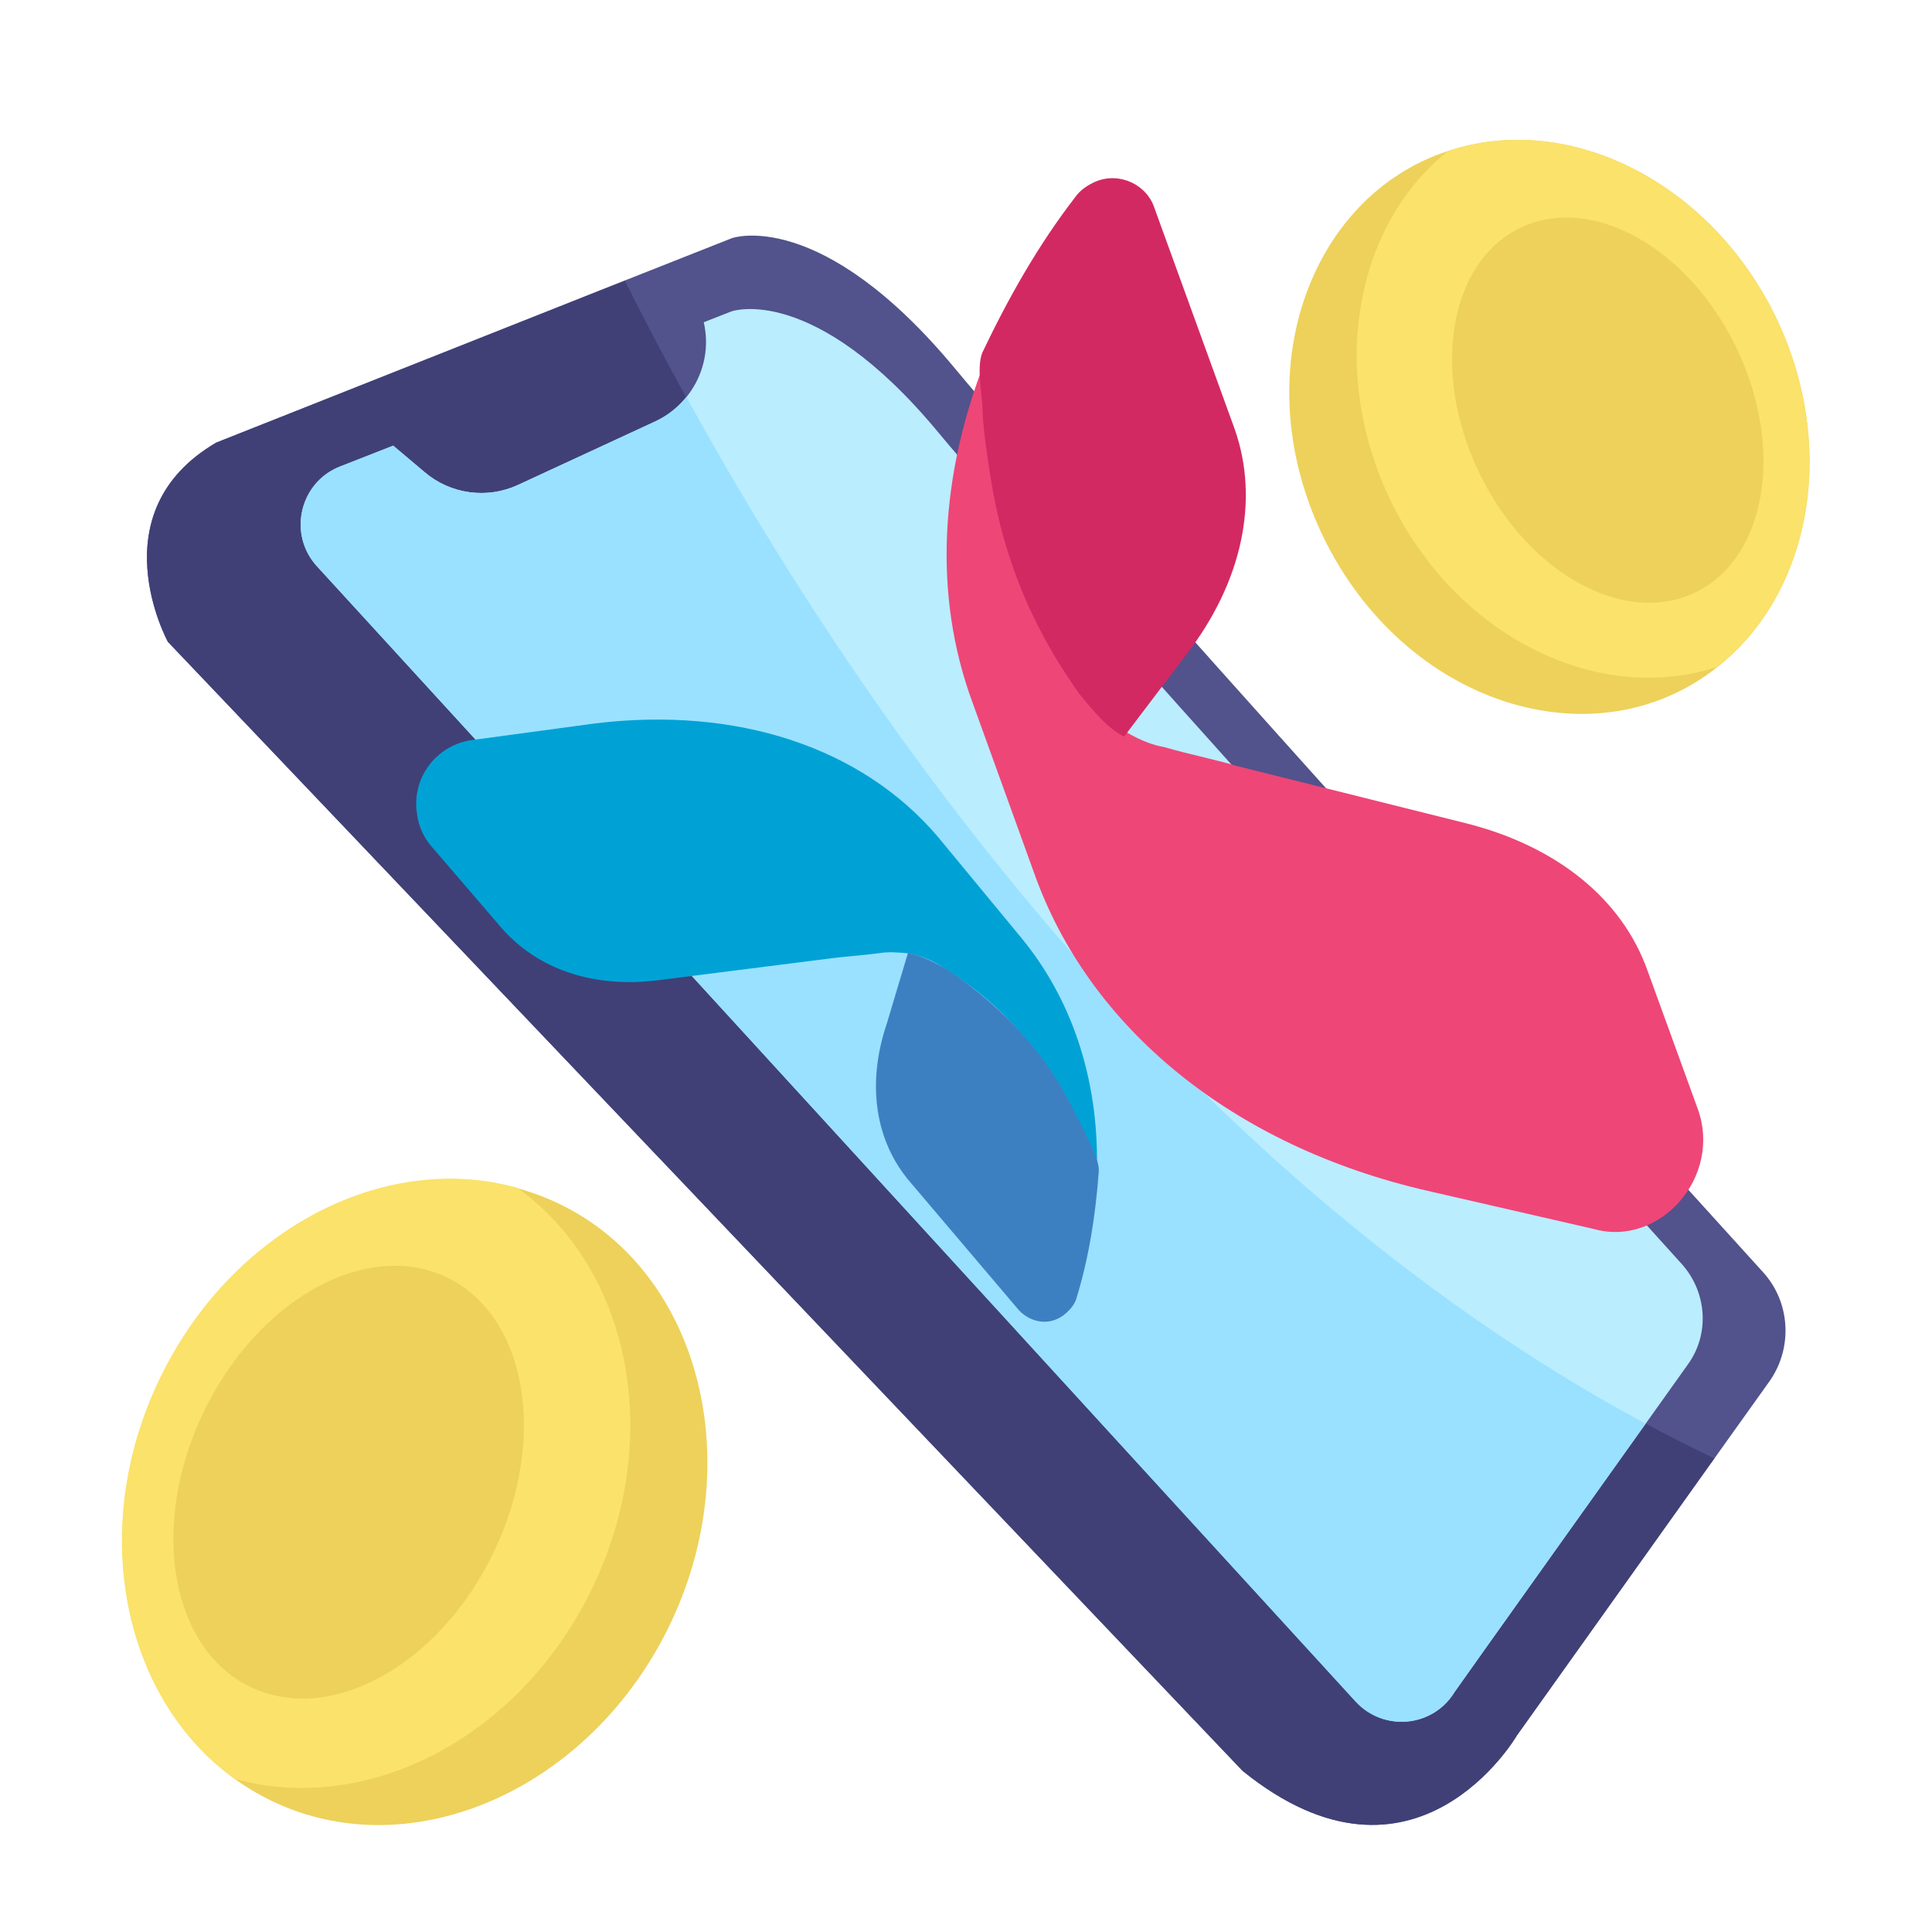
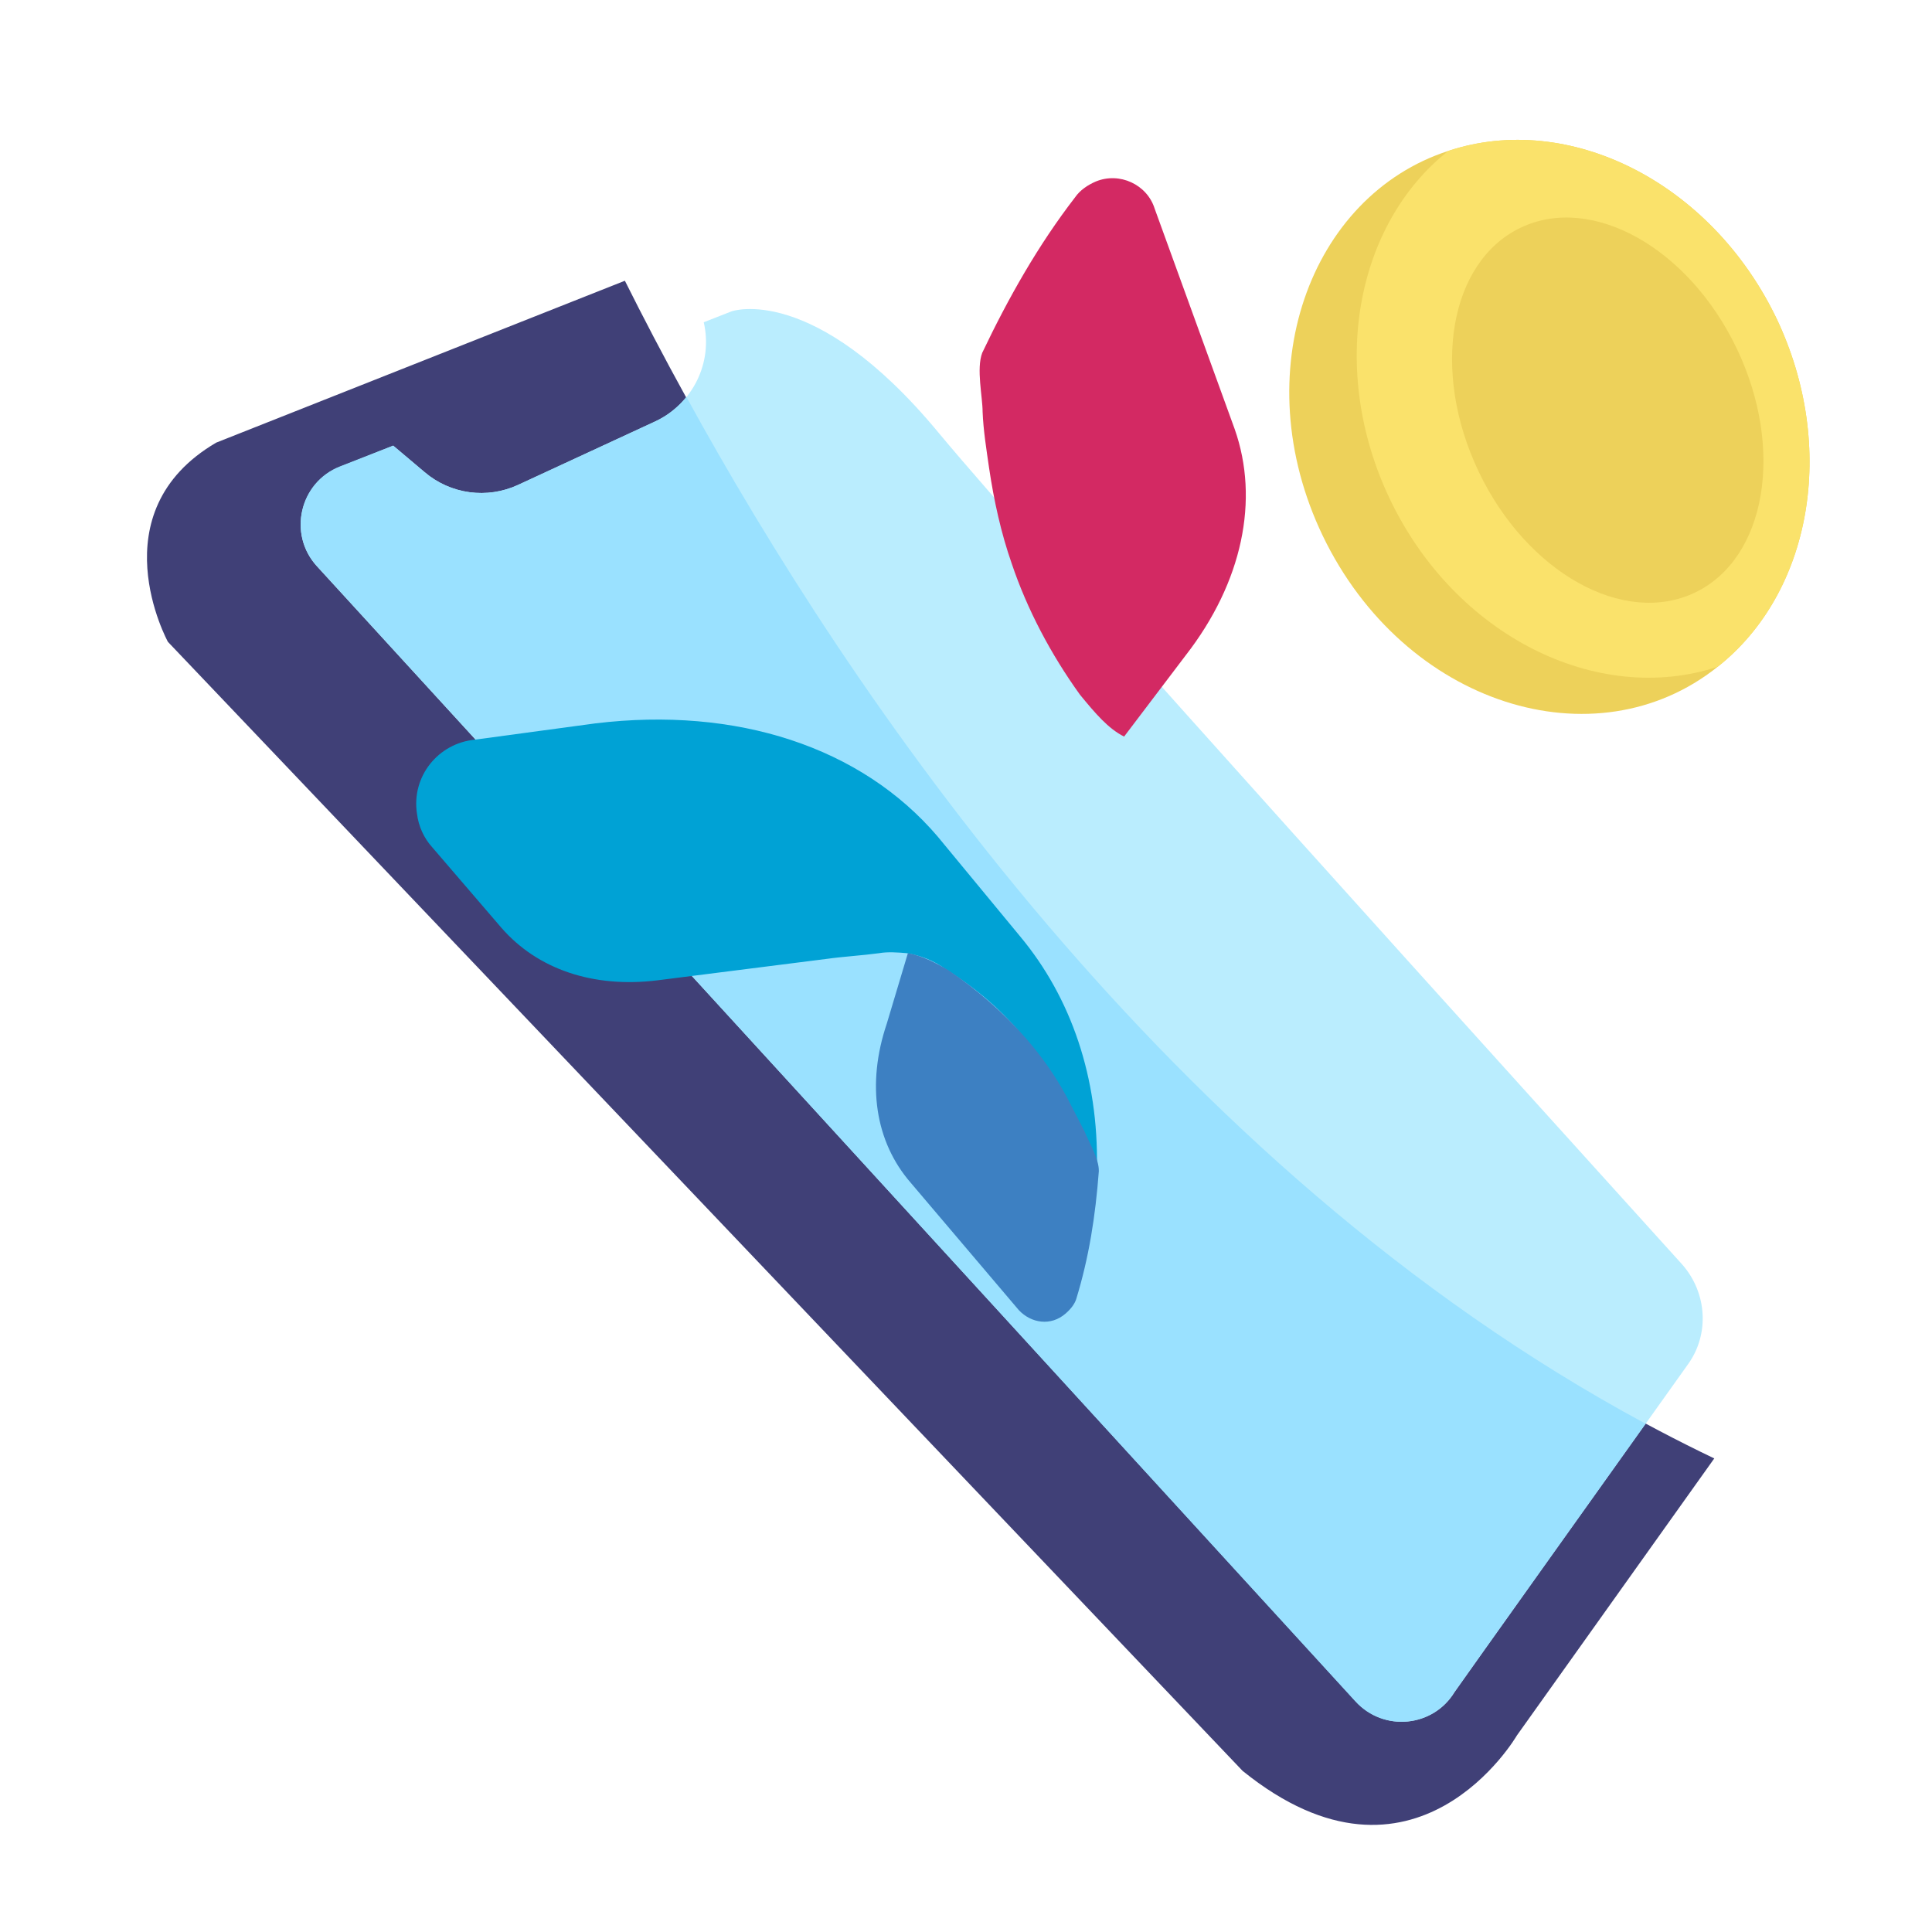
<svg xmlns="http://www.w3.org/2000/svg" version="1.1" id="Layer_1" x="0px" y="0px" width="512px" height="512px" viewBox="0 0 512 512" style="enable-background:new 0 0 512 512;" xml:space="preserve">
  <style type="text/css">
	.st0{fill:#52528C;}
	.st1{fill:#404077;}
	.st2{fill:#BAEDFE;}
	.st3{fill:#9AE1FF;}
	.st4{fill:#EDD15A;}
	.st5{fill:#FAE26B;}
	.st6{fill:url(#SVGID_1_);}
	.st7{fill:#00A2D5;}
	.st8{fill:#3D80C2;}
	.st9{fill:#EE4677;}
	.st10{fill:#D32963;}
</style>
  <g>
-     <path class="st0" d="M468.9,366.1c-18.9,26.5-5.4,7.5-66.9,93.8c0,0-26.9,46.4-72.7,9.4L44.5,170.1c0,0-18.8-34.3,12.8-52.8   C184.7,66.7,156.4,78,194,63.1c0,0,23.5-8.4,59.2,34.7C283.3,134.1,424,289.5,467.1,337C474.5,345,475.2,357.2,468.9,366.1   L468.9,366.1z" />
    <path class="st1" d="M454.3,386.5L402,459.9c0,0-26.9,46.4-72.7,9.4L44.5,170.1c0,0-18.8-34.3,12.8-52.8l108.3-42.9   C202.5,148.3,298,311.7,454.3,386.5L454.3,386.5z" />
    <path class="st2" d="M447.3,361.6c-12,16.8-61.8,86.7-61.8,86.8c-5.7,9.4-18.8,10.6-26.2,2.5L84,150.1c-7.8-8.5-4.6-22.2,6.1-26.4   l14.1-5.6l8.3,7c6.9,5.9,16.6,7.2,24.8,3.4l36.3-16.8c9.9-4.6,15.4-15.5,12.9-26.3l7.4-2.9c0,0,21.7-7.7,54.6,31.9   c27.8,33.5,157.9,177.1,197.3,220.7C452.4,342.6,453.1,353.6,447.3,361.6L447.3,361.6z" />
    <path class="st3" d="M436.1,377.3c-52,72.9-50.6,71-50.7,71.1c-5.7,9.4-18.8,10.6-26.2,2.5L84,150c-7.8-8.5-4.6-22.2,6.1-26.4   l14.1-5.5l8.3,7c6.9,5.9,16.6,7.2,24.8,3.4l36.3-16.8c3.3-1.5,6.1-3.8,8.3-6.5C224.8,183.4,309.1,308.9,436.1,377.3L436.1,377.3z" />
-     <path class="st4" d="M177.6,430.4c-22.8,47.6-77.1,68.4-115.3,41.1c-29.7-21.3-39-66.1-20-105.8s59.6-60.7,94.9-50.8   C182.6,327.5,200.3,382.9,177.6,430.4L177.6,430.4z" />
-     <path class="st5" d="M157.1,420.6c-19,39.7-59.6,60.7-94.9,50.8c-29.7-21.3-39-66.1-20-105.8s59.6-60.7,94.9-50.8   C167,336.2,176.1,380.9,157.1,420.6z" />
-     <ellipse transform="matrix(0.431 -0.902 0.902 0.431 -301.776 306.928)" class="st4" cx="92.5" cy="392.8" rx="60.2" ry="42.7" />
    <g>
      <linearGradient id="SVGID_1_" gradientUnits="userSpaceOnUse" x1="7695.694" y1="-320.409" x2="7695.515" y2="-320.099" gradientTransform="matrix(-0.975 0.238 0.238 0.975 7917.662 -1219.118)">
        <stop offset="0" style="stop-color:#3C80C2" />
        <stop offset="1" style="stop-color:#008BBC" />
      </linearGradient>
      <polygon class="st6" points="328.5,293.7 328.5,293.7 329,293 329,293   " />
      <path class="st7" d="M114.6,224.6l18.3,21.3c9.5,10.9,24.2,16,41.3,13.9l45-5.7c4.3-0.6,9.4-0.9,13.8-1.5c2.2-0.4,5-0.2,7.3,0    c3.5,0.6,7,1.8,10.7,4.5c8,5,15.1,11.2,20.7,18.2c4.1,5,7.6,10,10.7,15.7c1.6,3.1,3.2,6.2,4.8,9.3c1,2.7,3.9,7.3,3.8,10.6    c-0.1-0.5-0.1-0.5-0.2-1.1l0,0c0,0,0,0-0.1-0.5c0.4-23.5-6.7-44.8-20.4-61.2l-21.8-26.4c-20.3-23.8-53.3-34.5-90.7-30l-31.8,4.3    c-9.9,0.9-17,9.8-15.5,19.6C110.9,219,112.4,222.2,114.6,224.6z" />
      <path class="st8" d="M241.4,313.5l28.6,33.7c3.3,3.5,8.5,4.3,12.4,0.9c1.5-1.3,2.4-2.6,2.8-3.8c3.4-11.1,5.1-22,6-33.9    c0.1-3.4-2.8-8-3.8-10.6c-1.6-3.1-3.2-6.2-4.8-9.3c-3.1-5.7-6.7-10.7-10.6-15.2c-6-6.9-13.1-13.1-20.7-18.2    c-3.7-2.2-7.3-3.9-10.7-4.5l-5.6,18.7C229.6,287.3,231.9,302.6,241.4,313.5z" />
-       <path class="st9" d="M449.9,293.8l-13.3-36.6c-6.8-19.1-24-32.7-47.2-38.8l-61.6-15.4c-6.4-1.9-12.8-3.1-19.2-5    c-3.5-0.6-6.4-1.9-9.5-3.6c-4.3-2.7-8.2-6-11.7-11.1c-7.7-10.6-13.9-21.9-18-34.2c-2.9-8.5-4.8-17.2-6-25.4    c-0.7-4.9-1-9.9-1.7-14.8c0-3.9-1.8-11.4-0.1-15.6c-0.4,0.6-0.4,1.2-0.4,1.2l0,0l0.1,0.5c-12.2,30.9-14.1,62.6-3.6,91.1l16.3,45.1    c14.6,41.4,52.9,72.6,104.4,84.4l44,10.1C439.8,330.6,456.5,311.9,449.9,293.8z" />
      <path class="st10" d="M327.2,113.7L306,55.3c-2-6.4-9.3-9.8-15.6-7.2c-2.1,0.9-4.2,2.3-5.5,4.2C275.1,65,267.2,79,260.3,93.5    c-1.6,4.2,0.1,11.7,0.1,15.6c0.2,5,1,9.9,1.7,14.8c1.3,8.8,3.2,17.4,6,25.4c4.1,12.2,10.4,24.1,18.1,34.8c4.1,5,7.5,9,11.7,11.1    l16.3-21.5C329.3,154.3,333.8,132.4,327.2,113.7z" />
    </g>
    <path class="st4" d="M455.2,176.7c-32.4,25.9-83.1,10.2-104.7-34.8c-20.6-43.1-3.4-90,33.3-101.9c31.9-10.6,69.6,8.2,87,44.4   C487.1,118.7,479.9,157.2,455.2,176.7z" />
    <path class="st5" d="M455.2,176.7c-31.9,10.5-69.6-8.2-86.9-44.5C352,98,359.2,59.5,383.8,40c31.9-10.6,69.6,8.2,87,44.4   C487.1,118.7,479.9,157.2,455.2,176.7z" />
    <ellipse transform="matrix(0.902 -0.431 0.431 0.902 -5.211 194.34)" class="st4" cx="426.2" cy="108.7" rx="37.9" ry="53.6" />
  </g>
</svg>